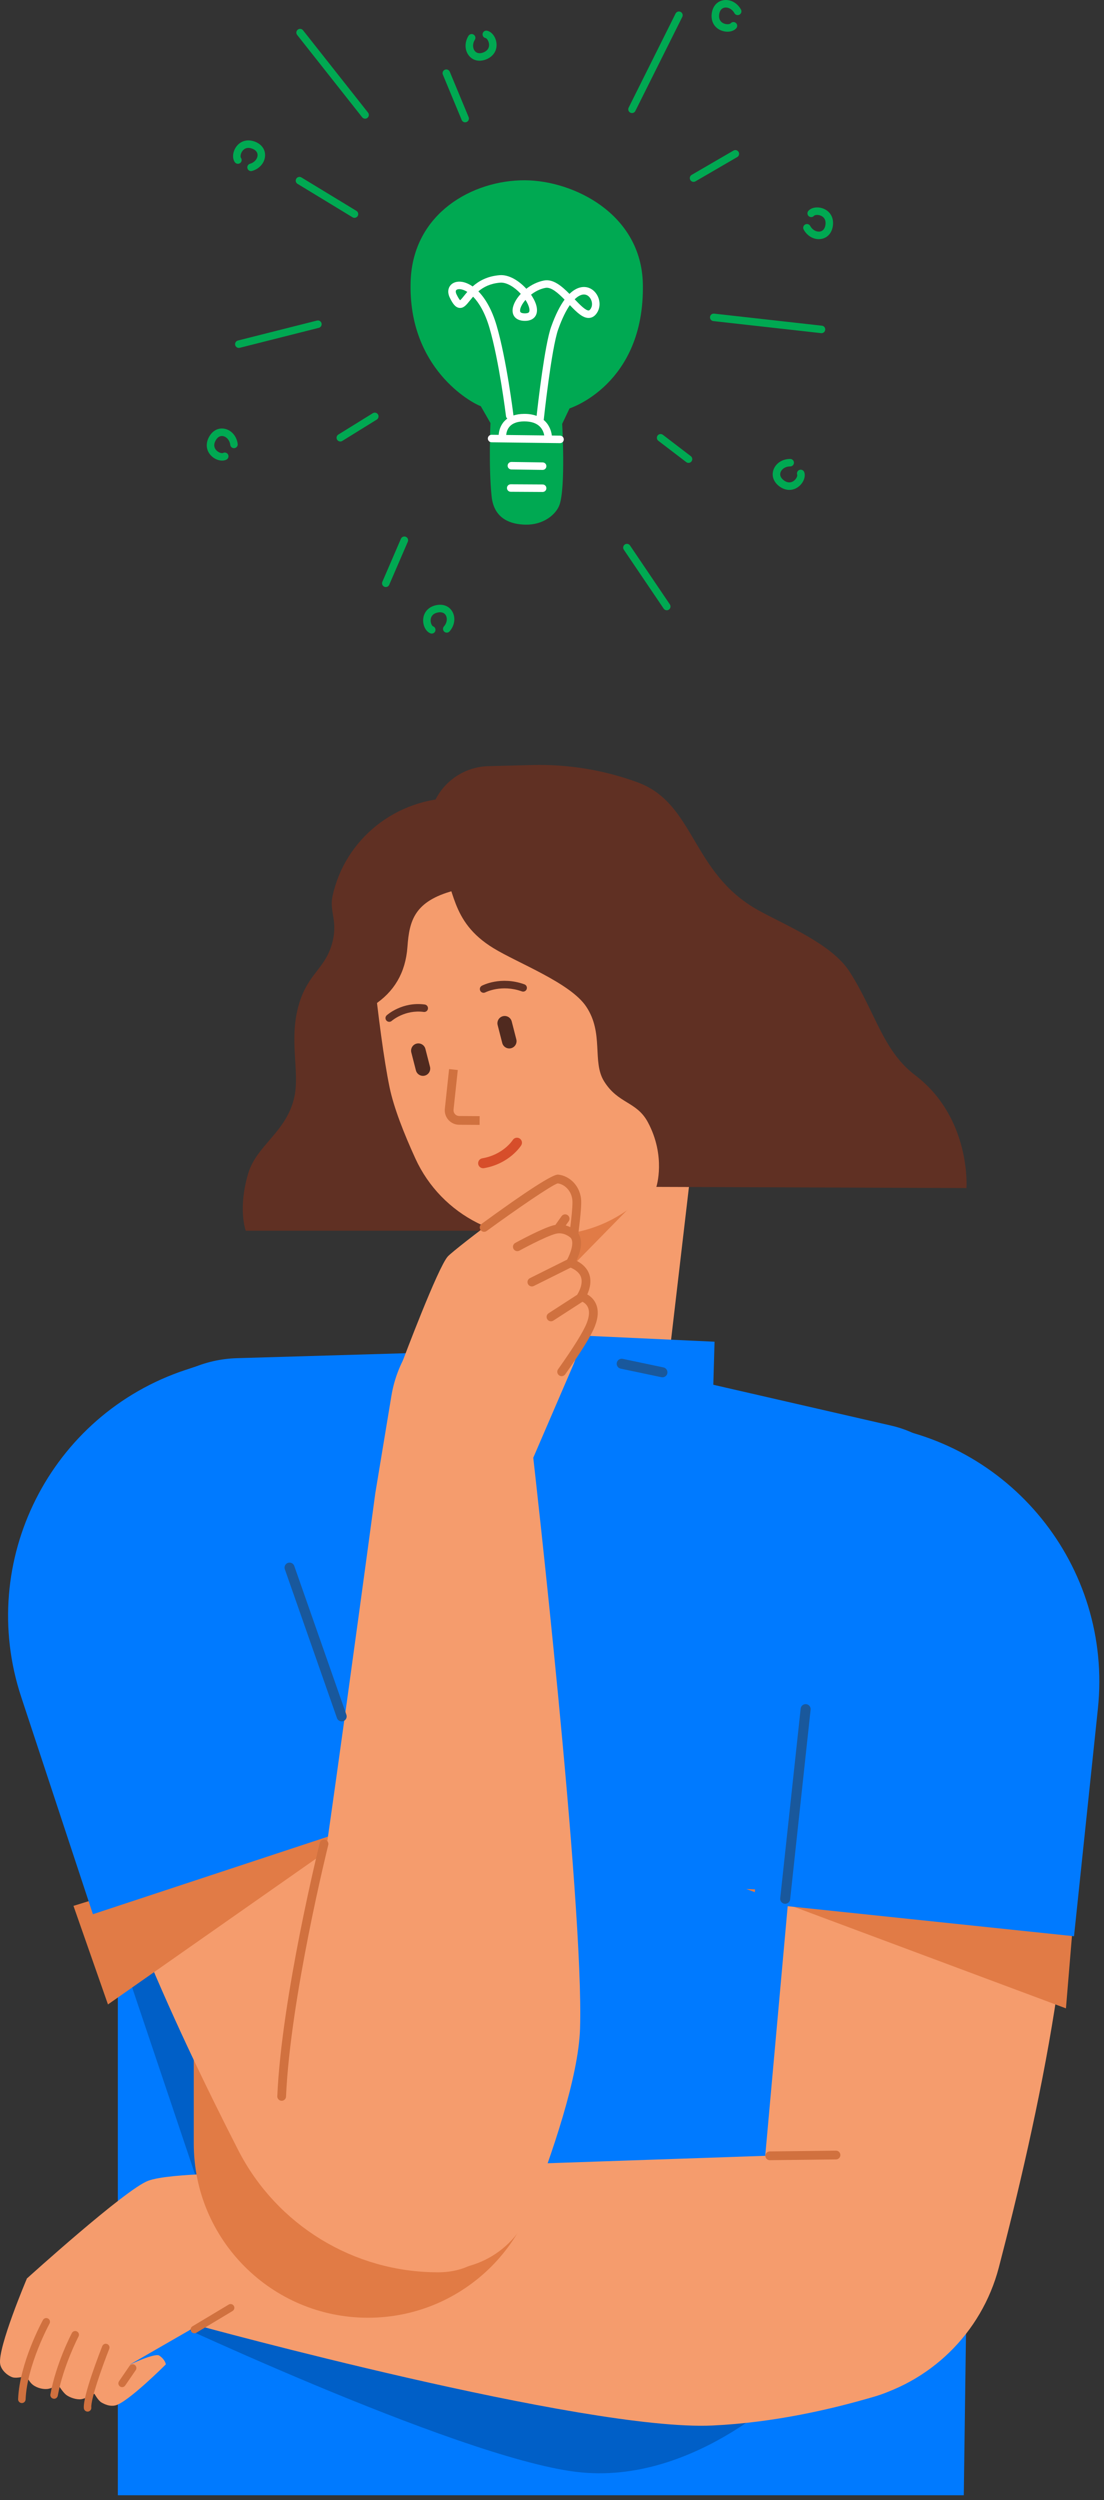
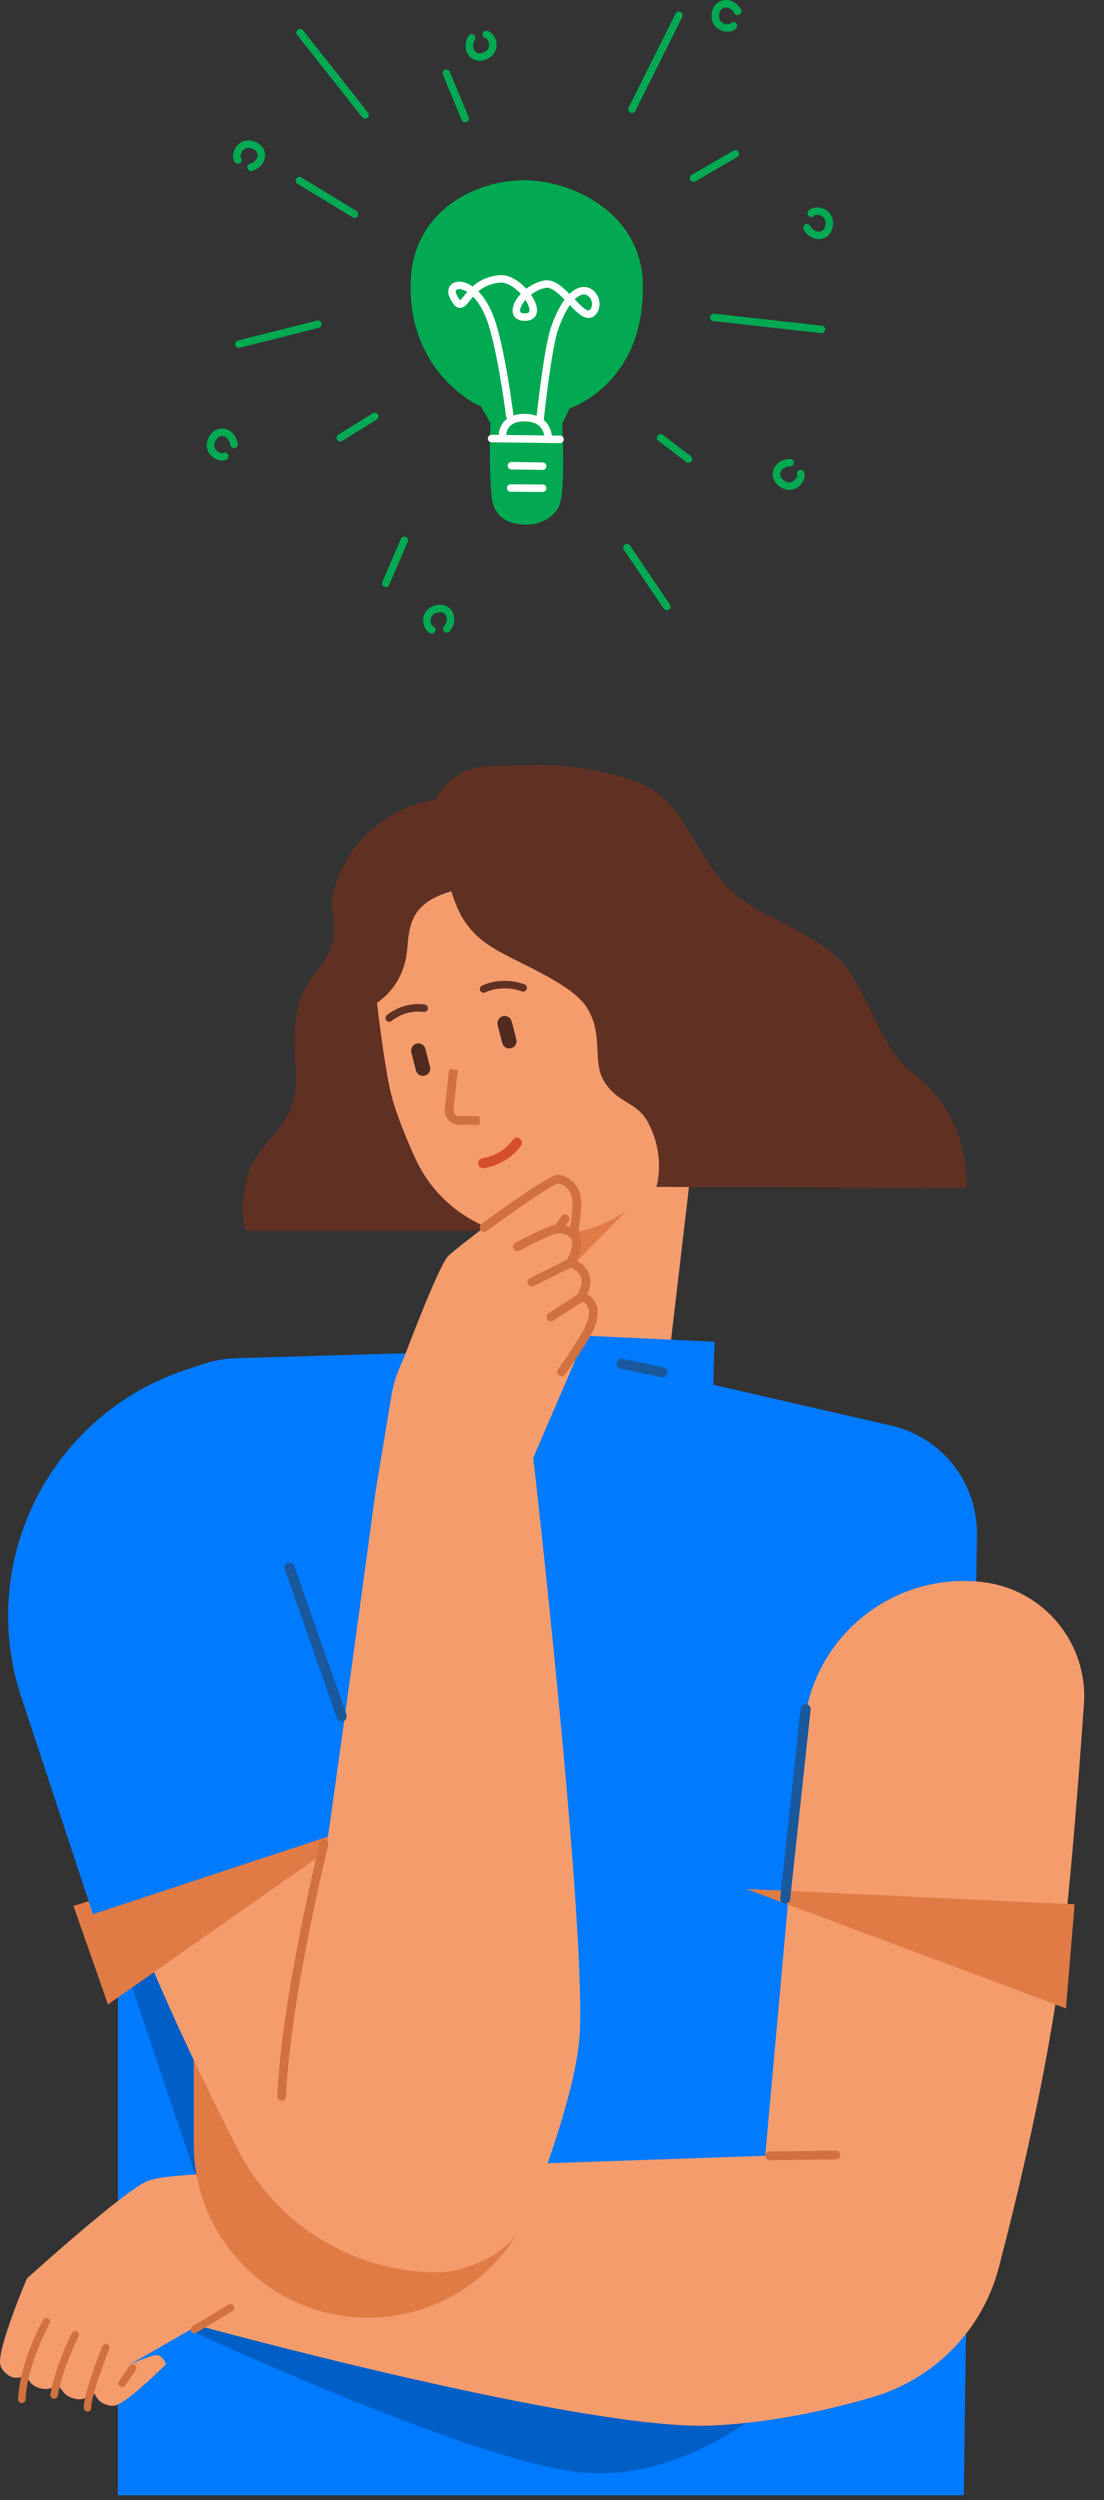
<svg xmlns="http://www.w3.org/2000/svg" width="159" height="360" viewBox="0 0 159 360" fill="none">
  <rect x="0" y="0" width="159" height="360" fill="#333333" stroke="none" />
  <path fill-rule="evenodd" clip-rule="evenodd" d="M16.972 213.239C16.972 203.675 24.577 195.844 34.137 195.563C52.852 195.014 80.171 194.213 80.171 194.213C80.171 194.213 110.604 201.2 128.374 205.279C135.668 206.954 140.803 213.493 140.7 220.975C140.2 257.475 138.805 359.293 138.805 359.293H16.972V213.239" fill="#007AFF" />
  <path fill-rule="evenodd" clip-rule="evenodd" d="M15.568 275.885L29.339 316.8L56.146 310.116L25.434 258.958L15.568 275.885Z" fill="#005FC7" />
  <path fill-rule="evenodd" clip-rule="evenodd" d="M114.97 342.707C114.97 342.707 100.462 358.08 82.961 355.923C65.459 353.762 20.293 332.299 20.293 332.299L114.97 342.707Z" fill="#005FC7" />
  <path fill-rule="evenodd" clip-rule="evenodd" d="M47.889 129.039C49.676 120.788 57.079 114.891 65.65 114.891C75.754 114.891 87.357 114.891 87.357 114.891L73.858 177.213H35.394C35.394 177.213 34.227 174.086 35.745 168.976C36.971 164.849 41.308 163.005 42.401 157.919C43.189 154.254 41.545 149.649 43.072 144.54C44.364 140.217 46.731 139.542 47.776 136.026C48.772 132.671 47.393 131.327 47.889 129.039" fill="#603023" />
  <path fill-rule="evenodd" clip-rule="evenodd" d="M100.482 160.149L73.301 156.97L67.583 205.86L94.765 209.039L100.482 160.149" fill="#F59C6D" />
  <path fill-rule="evenodd" clip-rule="evenodd" d="M63.34 191.361L102.911 193.194L102.177 218.743L62.972 217.28L63.34 191.361Z" fill="#007AFF" />
  <path fill-rule="evenodd" clip-rule="evenodd" d="M92.314 172.214L74.132 190.756L69.467 175.945L92.314 172.214" fill="#E17B46" />
  <path fill-rule="evenodd" clip-rule="evenodd" d="M93.003 126.363C88.835 120.128 81.45 116.849 74.029 117.938C72.811 118.116 71.545 118.301 70.264 118.489C59.92 120.008 52.632 129.44 53.774 139.833C54.458 146.13 55.278 152.571 56.111 156.585C56.712 159.48 58.158 163.173 59.814 166.796C63.597 175.087 72.635 179.633 81.548 177.73C82.092 177.614 82.638 177.497 83.184 177.38C92.41 175.409 98.886 167.096 98.541 157.668C98.238 149.298 97.743 139.854 96.962 134.92C96.546 132.296 94.929 129.235 93.003 126.363" fill="#F59C6D" />
  <path d="M69.071 161.974L69.079 160.714L66.131 160.694C65.9 160.693 65.678 160.593 65.524 160.42C65.37 160.247 65.295 160.016 65.32 159.786L65.931 154.072L64.678 153.938L64.067 159.652C64.005 160.237 64.193 160.822 64.584 161.26C64.974 161.697 65.535 161.951 66.122 161.955L69.071 161.974" fill="#D0713F" />
  <path fill-rule="evenodd" clip-rule="evenodd" d="M63.15 123.803C61.453 121.135 61.323 117.76 62.809 114.969C64.294 112.178 67.167 110.402 70.328 110.32C72.368 110.267 74.493 110.212 76.626 110.156C81.881 110.02 87.022 110.891 91.809 112.642C100.126 115.685 99.509 125.673 109.208 131.066C113.102 133.23 119.794 135.911 122.354 139.91C126.113 145.779 127.105 151.246 131.794 154.814C139.897 160.981 139.193 171.066 139.193 171.066L94.529 170.901C94.529 170.901 95.952 166.511 93.303 161.581C91.676 158.555 89.008 158.959 86.985 155.672C85.25 152.851 86.998 148.757 84.413 144.921C82.126 141.524 74.61 138.694 71.07 136.529C64.666 132.613 65.647 127.728 63.15 123.803Z" fill="#603023" />
  <path fill-rule="evenodd" clip-rule="evenodd" d="M156.099 245.505C156.783 236.68 150.393 228.883 141.605 227.82C141.606 227.813 141.606 227.813 141.606 227.813C135.387 227.061 129.128 228.861 124.258 232.801C119.389 236.742 116.323 242.488 115.762 248.727C113.337 275.666 109.547 317.764 108.201 332.728C107.613 339.26 112.267 345.102 118.767 345.991C120.123 346.171 121.585 346.135 123.145 345.778C123.515 345.696 123.934 345.595 124.391 345.483C133.885 343.25 141.37 335.955 143.846 326.52C146.49 316.395 149.817 302.437 151.895 289.236C153.623 278.256 155.15 259.12 156.099 245.505" fill="#F59C6D" />
  <path fill-rule="evenodd" clip-rule="evenodd" d="M153.52 289.185L107.47 271.995L154.764 274.2L153.52 289.185" fill="#E17B46" />
-   <path fill-rule="evenodd" clip-rule="evenodd" d="M115.883 204.1C115.883 204.1 119.597 204.49 124.917 205.048C145.404 207.197 160.269 225.547 158.12 246.033C156.366 262.747 154.682 278.799 154.682 278.799L108.554 273.96L115.883 204.1" fill="#007AFF" />
  <path fill-rule="evenodd" clip-rule="evenodd" d="M21.338 314.011C18.076 315.222 3.873 328.083 3.873 328.083C3.873 328.083 4.178 341.338 6.751 342.728C9.324 344.122 12.435 344.082 14.97 342.62C21.575 338.817 28.479 334.842 28.479 334.842C28.479 334.842 84.219 350.114 102.616 349.25C111.394 348.839 119.75 346.931 126.164 345.015C133.303 342.872 138.08 336.163 137.765 328.716C137.777 328.716 137.777 328.716 137.777 328.716C137.328 318.08 128.388 309.797 117.749 310.16C88.58 311.155 36.486 312.931 36.486 312.931C36.486 312.931 24.557 312.815 21.338 314.011" fill="#F59C6D" />
  <path fill-rule="evenodd" clip-rule="evenodd" d="M27.905 294.656H78.091C78.091 294.656 78.091 301.035 78.091 308.639C78.091 322.497 66.857 333.732 52.998 333.732H52.998C39.139 333.732 27.905 322.497 27.905 308.639C27.905 301.035 27.905 294.656 27.905 294.656Z" fill="#E17B45" />
  <path d="M27.993 335.972C28.088 335.972 28.184 335.947 28.271 335.897L33.49 332.764C33.746 332.613 33.829 332.278 33.676 332.022C33.522 331.766 33.19 331.684 32.935 331.838L27.715 334.968C27.459 335.123 27.376 335.454 27.529 335.71C27.631 335.879 27.81 335.972 27.993 335.972" fill="#D0713F" />
  <path fill-rule="evenodd" clip-rule="evenodd" d="M3.882 328.068C3.882 328.068 -0.344 338.007 0.022 340.377C0.177 341.374 1.233 342.152 1.849 342.321C2.464 342.487 3.752 342.138 3.752 342.138C3.752 342.138 4.248 342.919 4.511 343.193C5.045 343.751 6.016 344.05 6.756 343.996C7.478 343.945 8.37 343.369 8.37 343.369C8.37 343.369 9.057 344.482 9.537 344.842C10.045 345.224 11.006 345.552 11.677 345.465C12.348 345.379 13.596 344.676 13.596 344.676C13.596 344.676 14.144 345.667 14.612 345.933C15.108 346.214 15.787 346.527 16.574 346.365C18.334 346.009 23.881 340.452 23.881 340.452C23.881 340.452 23.835 339.797 22.944 339.185C22.317 338.756 18.708 340.481 18.708 340.481L20.469 333.844L3.882 328.068" fill="#F59C6D" />
  <path d="M17.587 343.726C17.759 343.726 17.928 343.643 18.033 343.488L19.548 341.281C19.717 341.032 19.654 340.697 19.408 340.528C19.162 340.362 18.825 340.423 18.657 340.668L17.142 342.879C16.973 343.124 17.036 343.459 17.282 343.628C17.375 343.693 17.482 343.726 17.587 343.726V343.726ZM7.791 345.4C8.047 345.4 8.273 345.217 8.321 344.957C9.106 340.665 11.288 336.476 11.309 336.433C11.448 336.17 11.347 335.843 11.082 335.706C10.819 335.566 10.492 335.666 10.353 335.933C10.261 336.109 8.074 340.305 7.259 344.763C7.205 345.055 7.399 345.335 7.693 345.389C7.726 345.397 7.758 345.4 7.791 345.4V345.4ZM3.148 346.019C3.436 346.019 3.676 345.789 3.687 345.501C3.884 340.546 7.101 334.636 7.133 334.575C7.277 334.316 7.181 333.988 6.92 333.844C6.659 333.7 6.33 333.794 6.187 334.057C6.049 334.305 2.814 340.251 2.608 345.458C2.596 345.753 2.828 346.005 3.126 346.016C3.133 346.019 3.141 346.019 3.148 346.019V346.019ZM12.612 347.248C12.627 347.248 12.643 347.248 12.658 347.248C12.955 347.222 13.176 346.959 13.152 346.664C13.055 345.501 14.643 340.974 15.733 338.216C15.843 337.939 15.708 337.625 15.43 337.517C15.154 337.406 14.839 337.542 14.729 337.82C14.442 338.547 11.926 344.965 12.075 346.754C12.098 347.035 12.335 347.248 12.612 347.248" fill="#D0713F" />
  <path fill-rule="evenodd" clip-rule="evenodd" d="M6.013 236.656C3.378 228.206 7.869 219.181 16.198 216.186C16.195 216.178 16.195 216.178 16.196 216.178C22.091 214.059 28.593 214.418 34.219 217.174C39.845 219.93 44.115 224.847 46.053 230.805C54.899 257.987 69.005 301.338 72.86 313.182C73.892 316.355 73.438 319.825 71.625 322.627C70.073 325.025 67.467 327.182 63.115 327.189C50.975 327.204 39.85 320.412 34.314 309.608C29.759 300.704 24.265 289.346 19.86 278.35C15.728 268.031 9.972 249.717 6.013 236.656" fill="#F59C6D" />
  <path fill-rule="evenodd" clip-rule="evenodd" d="M15.55 288.62L55.807 260.415L10.582 274.427L15.55 288.62Z" fill="#E17B46" />
  <path fill-rule="evenodd" clip-rule="evenodd" d="M37.895 201.927C36.52 197.763 32.03 195.502 27.866 196.876C27.512 196.993 27.15 197.113 26.779 197.235C7.219 203.692 -3.403 224.784 3.054 244.344C8.322 260.303 13.381 275.629 13.381 275.629L57.425 261.09C57.425 261.09 43.657 219.383 37.895 201.927" fill="#007AFF" />
  <path fill-rule="evenodd" clip-rule="evenodd" d="M56.372 200.977C57.154 196.248 59.808 192.032 63.734 189.282C67.66 186.532 72.528 185.478 77.241 186.358C79.424 186.766 81.302 188.144 82.347 190.104C83.391 192.064 83.487 194.392 82.608 196.431C79.951 202.597 76.802 209.901 76.802 209.901C76.802 209.901 84.118 274.006 83.539 292.111C83.317 299.085 79.54 310.13 76.308 318.399C73.831 324.701 66.977 328.097 60.462 326.25C60.461 326.253 60.461 326.253 60.461 326.253C48.239 322.782 40.458 310.816 42.244 298.237C42.833 293.863 43.452 289.515 44.043 285.912C46.752 269.376 54.046 215.04 54.046 215.04C54.046 215.04 55.163 208.283 56.372 200.977" fill="#F59C6D" />
  <path fill-rule="evenodd" clip-rule="evenodd" d="M57.994 195.979C57.994 195.979 63.083 182.424 64.507 180.903C65.569 179.768 78.828 169.636 80.312 169.761C81.689 169.877 83.059 171.2 83.077 173.053C83.093 174.646 82.638 177.782 82.704 177.858C83.817 179.136 82.135 181.848 82.135 181.848C82.135 181.848 83.603 182.263 84.168 183.435C84.885 184.922 83.702 186.689 83.702 186.689C83.702 186.689 86.424 187.33 85.088 190.74C83.752 194.149 76.462 203.471 76.462 203.471L57.994 195.979" fill="#F59C6D" />
  <path d="M80.889 198.155C81.086 198.155 81.28 198.062 81.403 197.89C83.711 194.642 85.148 192.314 85.675 190.97C86.201 189.626 86.225 188.482 85.746 187.568C85.436 186.977 84.972 186.606 84.58 186.382C84.922 185.629 85.309 184.349 84.736 183.162C84.332 182.324 83.577 181.811 83.015 181.529C83.468 180.574 84.099 178.808 83.3 177.612C83.319 177.412 83.36 177.073 83.397 176.765C83.524 175.696 83.717 174.081 83.707 173.046C83.685 170.772 81.99 169.27 80.365 169.133C79.609 169.074 75.896 171.456 69.353 176.23C69.071 176.435 69.01 176.83 69.215 177.111C69.42 177.393 69.815 177.453 70.095 177.249C74.476 174.052 79.448 170.65 80.318 170.395C81.342 170.516 82.432 171.552 82.447 173.059C82.456 174.013 82.269 175.579 82.145 176.615C82.142 176.644 82.138 176.674 82.135 176.702C81.939 176.606 81.72 176.518 81.48 176.45L81.906 175.848C82.107 175.564 82.04 175.171 81.756 174.969C81.472 174.768 81.079 174.835 80.877 175.12L79.991 176.372C79.879 176.391 79.766 176.417 79.65 176.449C77.943 176.924 74.355 178.889 74.204 178.972C73.899 179.14 73.787 179.523 73.955 179.828C74.122 180.133 74.505 180.244 74.811 180.077C74.846 180.057 78.421 178.1 79.988 177.663C81.1 177.354 81.978 178.044 82.198 178.24C82.756 178.906 82.138 180.535 81.683 181.37L76.319 184.042C76.007 184.197 75.88 184.575 76.036 184.887C76.191 185.198 76.569 185.325 76.881 185.17L82.177 182.531C82.543 182.679 83.281 183.046 83.601 183.709C84.149 184.847 83.187 186.324 83.177 186.339C83.157 186.37 83.139 186.402 83.125 186.435L79.009 189.096C78.717 189.285 78.633 189.675 78.822 189.967C79.011 190.259 79.401 190.343 79.693 190.154L83.892 187.44C84.132 187.567 84.445 187.792 84.636 188.166C84.931 188.74 84.886 189.529 84.502 190.51C84.019 191.741 82.593 194.04 80.376 197.159C80.174 197.443 80.241 197.836 80.525 198.038C80.635 198.117 80.763 198.155 80.889 198.155" fill="#D0713F" />
  <path fill-rule="evenodd" clip-rule="evenodd" d="M59.238 151.546C59.169 151.277 59.21 150.992 59.351 150.753C59.493 150.514 59.724 150.341 59.992 150.272C60.261 150.203 60.546 150.244 60.785 150.386C61.024 150.527 61.197 150.757 61.266 151.026C61.463 151.793 61.731 152.84 61.928 153.607C61.997 153.875 61.956 154.161 61.815 154.4C61.673 154.639 61.443 154.812 61.174 154.881C60.905 154.95 60.62 154.909 60.381 154.767C60.142 154.626 59.969 154.396 59.9 154.127C59.703 153.36 59.435 152.313 59.238 151.546" fill="#502A1F" />
  <path fill-rule="evenodd" clip-rule="evenodd" d="M71.671 147.599C71.602 147.33 71.643 147.045 71.784 146.806C71.926 146.567 72.156 146.394 72.425 146.325C72.694 146.256 72.979 146.297 73.219 146.438C73.457 146.579 73.63 146.81 73.699 147.079C73.895 147.845 74.165 148.893 74.361 149.66C74.43 149.929 74.389 150.214 74.248 150.453C74.106 150.692 73.876 150.864 73.607 150.934C73.338 151.002 73.053 150.962 72.814 150.821C72.575 150.679 72.402 150.449 72.333 150.18C72.137 149.413 71.868 148.365 71.671 147.599" fill="#502A1F" />
  <path d="M69.581 168.215C69.622 168.215 69.662 168.212 69.703 168.205C73.348 167.579 74.996 165.031 75.064 164.923C75.276 164.587 75.176 164.142 74.84 163.93C74.504 163.718 74.061 163.817 73.848 164.152C73.787 164.245 72.444 166.273 69.46 166.785C69.068 166.852 68.805 167.225 68.872 167.617C68.932 167.968 69.237 168.215 69.581 168.215" fill="#D74E2A" />
  <path d="M69.648 142.954C69.734 142.954 69.821 142.934 69.902 142.891C69.942 142.87 72.238 141.699 75.163 142.752C75.443 142.853 75.753 142.707 75.854 142.427C75.955 142.146 75.809 141.836 75.529 141.735C72.124 140.51 69.502 141.879 69.393 141.938C69.13 142.079 69.031 142.406 69.172 142.669C69.269 142.851 69.456 142.954 69.648 142.954V142.954ZM56.059 147.134C56.187 147.134 56.317 147.089 56.42 146.996C56.444 146.975 58.316 145.344 61.028 145.71C61.321 145.75 61.596 145.543 61.636 145.247C61.676 144.951 61.468 144.679 61.173 144.639C57.942 144.203 55.787 146.112 55.697 146.193C55.475 146.393 55.458 146.735 55.658 146.956C55.764 147.075 55.911 147.134 56.059 147.134" fill="#603023" />
  <path fill-rule="evenodd" clip-rule="evenodd" d="M69.63 122.337C67.445 118.35 53.751 117.642 51.458 130.899C49.164 144.156 50.914 146.63 53.825 144.739C56.737 142.847 58.411 140.096 58.681 136.336C58.952 132.576 59.661 129.77 65.356 128.239C71.051 126.706 71.142 125.098 69.63 122.337" fill="#603023" />
  <path d="M49.209 247.867C49.288 247.867 49.368 247.854 49.447 247.826C49.822 247.695 50.02 247.284 49.889 246.909L42.381 225.482C42.249 225.106 41.839 224.91 41.463 225.04C41.088 225.171 40.89 225.583 41.022 225.958L48.529 247.385C48.633 247.681 48.911 247.867 49.209 247.867ZM113.085 274.128C113.448 274.128 113.76 273.855 113.8 273.485L116.745 246.175C116.787 245.779 116.501 245.424 116.106 245.381C115.712 245.339 115.355 245.625 115.313 246.02L112.368 273.331C112.325 273.726 112.611 274.082 113.007 274.124C113.033 274.127 113.059 274.128 113.085 274.128" fill="#19589C" />
  <path d="M40.566 302.491C40.902 302.491 41.181 302.227 41.195 301.889C41.815 287.671 47.221 265.879 47.276 265.66C47.36 265.323 47.154 264.98 46.817 264.896C46.476 264.812 46.137 265.018 46.053 265.355C45.998 265.575 40.561 287.49 39.936 301.834C39.921 302.182 40.191 302.475 40.538 302.491C40.548 302.491 40.557 302.491 40.566 302.491V302.491ZM110.858 311.047C110.86 311.047 110.863 311.047 110.865 311.047L120.41 310.935C120.758 310.93 121.037 310.645 121.033 310.297C121.029 309.951 120.747 309.674 120.403 309.674C120.4 309.674 120.398 309.674 120.395 309.674L110.851 309.786C110.502 309.791 110.224 310.076 110.228 310.424C110.232 310.77 110.513 311.047 110.858 311.047Z" fill="#D1713F" />
  <path d="M95.407 198.321C95.74 198.321 96.04 198.088 96.111 197.748C96.193 197.359 95.944 196.977 95.554 196.896L89.685 195.662C89.296 195.579 88.914 195.829 88.832 196.219C88.751 196.608 89 196.99 89.389 197.071L95.258 198.305C95.308 198.316 95.358 198.321 95.407 198.321Z" fill="#19589C" />
  <path fill-rule="evenodd" clip-rule="evenodd" d="M82.023 58.808C82.023 58.808 92.855 55.388 92.586 40.925C92.398 30.755 82.543 25.995 75.611 25.958C68.09 25.916 59.46 30.691 59.141 40.511C58.734 52.999 67.837 57.98 69.247 58.492L70.637 60.918C70.637 60.918 70.353 67.284 70.806 71.5C71.162 74.81 73.666 75.5 75.664 75.545C78.328 75.605 80.114 74.023 80.583 72.688C81.484 70.122 80.966 61.031 80.966 61.031L82.023 58.808" fill="#00A952" />
  <path d="M67.302 42.03C67.124 42.235 66.966 42.431 66.825 42.607C66.644 42.833 66.405 43.131 66.27 43.235C66.193 43.162 66.025 42.956 65.749 42.387C65.625 42.132 65.605 41.909 65.695 41.791C65.802 41.65 66.082 41.598 66.408 41.658C66.681 41.709 66.984 41.829 67.302 42.03ZM84.1 42.404C84.571 42.404 84.861 42.722 84.998 42.923C85.299 43.368 85.35 43.965 85.121 44.376C85.044 44.515 84.925 44.685 84.798 44.702C84.369 44.757 83.501 43.867 82.765 43.096C83.291 42.584 83.714 42.444 83.96 42.413C84.009 42.407 84.055 42.404 84.1 42.404ZM75.683 43.185C75.695 43.203 75.707 43.222 75.719 43.24C76.242 44.074 76.336 44.7 76.201 44.928C76.087 45.122 75.701 45.131 75.479 45.119C74.924 45.088 74.91 44.874 74.902 44.759C74.877 44.378 75.171 43.776 75.683 43.185V43.185ZM81.311 43.142C80.677 44.008 80.017 45.261 79.377 47.059C78.453 49.653 77.497 57.966 77.285 59.884C76.76 59.688 76.15 59.587 75.471 59.597C74.903 59.601 74.396 59.677 73.95 59.825C73.95 59.814 73.949 59.804 73.947 59.793C73.938 59.712 72.95 51.723 71.518 46.864C70.835 44.543 69.879 42.957 68.896 41.955C69.617 41.342 70.591 40.821 72.028 40.7C72.974 40.622 74.136 41.364 75.004 42.311C74.234 43.142 73.775 44.083 73.824 44.83C73.877 45.634 74.474 46.145 75.419 46.197C76.449 46.254 76.92 45.837 77.132 45.477C77.528 44.805 77.351 43.807 76.633 42.665C76.584 42.587 76.533 42.509 76.479 42.431C77.064 41.973 77.778 41.598 78.557 41.45C79.369 41.297 80.366 42.178 81.311 43.142V43.142ZM75.519 60.677C76.502 60.677 77.252 60.928 77.748 61.424C78.176 61.853 78.33 62.383 78.384 62.7L72.902 62.631C72.932 62.317 73.042 61.804 73.42 61.393C73.852 60.925 74.544 60.684 75.478 60.677C75.492 60.677 75.505 60.677 75.519 60.677V60.677ZM80.657 63.809C80.952 63.809 81.193 63.572 81.197 63.276C81.201 62.978 80.962 62.733 80.664 62.729L79.477 62.714C79.426 62.273 79.234 61.383 78.512 60.661C78.444 60.593 78.374 60.529 78.301 60.468C78.309 60.44 78.314 60.411 78.318 60.382C78.329 60.28 79.413 50.178 80.395 47.421C80.978 45.784 81.552 44.678 82.07 43.932C83.1 45.009 84.005 45.891 84.934 45.773C85.396 45.714 85.777 45.42 86.066 44.9C86.497 44.124 86.429 43.11 85.892 42.318C85.409 41.603 84.638 41.236 83.824 41.341C83.312 41.406 82.689 41.662 82.017 42.319C80.892 41.181 79.656 40.142 78.356 40.389C77.417 40.567 76.534 41.012 75.802 41.581C74.736 40.416 73.284 39.507 71.938 39.624C70.138 39.775 68.926 40.485 68.069 41.248C67.558 40.89 67.058 40.68 66.604 40.596C65.856 40.458 65.197 40.661 64.835 41.136C64.488 41.592 64.467 42.219 64.777 42.858C65.184 43.697 65.574 44.269 66.157 44.335C66.771 44.405 67.166 43.91 67.668 43.283C67.812 43.103 67.967 42.911 68.136 42.716C68.984 43.585 69.849 45.018 70.482 47.169C71.889 51.943 72.866 59.845 72.875 59.924C72.893 60.065 72.963 60.187 73.064 60.272C72.899 60.391 72.749 60.525 72.614 60.674C72.005 61.342 71.853 62.148 71.82 62.617L70.807 62.604C70.804 62.604 70.802 62.604 70.8 62.604C70.504 62.604 70.263 62.841 70.259 63.137C70.256 63.435 70.495 63.681 70.793 63.684L80.65 63.809C80.652 63.809 80.655 63.809 80.657 63.809V63.809ZM78.152 67.663C78.447 67.663 78.688 67.427 78.692 67.131C78.697 66.833 78.459 66.587 78.16 66.583L73.657 66.516C73.361 66.517 73.114 66.751 73.109 67.049C73.105 67.347 73.343 67.593 73.641 67.597L78.144 67.663C78.147 67.663 78.15 67.663 78.152 67.663V67.663ZM78.152 70.84C78.449 70.84 78.69 70.6 78.692 70.303C78.694 70.004 78.454 69.761 78.156 69.759L73.557 69.731C73.249 69.734 73.015 69.97 73.014 70.268C73.012 70.567 73.252 70.81 73.55 70.811L78.149 70.84C78.15 70.84 78.151 70.84 78.152 70.84Z" fill="white" />
  <path d="M104.769 4.567C105.284 4.567 105.758 4.394 106.041 4.068C106.237 3.843 106.213 3.502 105.987 3.306C105.763 3.111 105.422 3.135 105.225 3.36C105.112 3.491 104.654 3.561 104.224 3.369C103.876 3.215 103.481 2.868 103.576 2.094C103.645 1.535 103.918 1.181 104.346 1.099C104.775 1.014 105.403 1.23 105.77 1.896C105.914 2.157 106.242 2.252 106.503 2.109C106.765 1.965 106.86 1.636 106.716 1.375C106.17 0.383 105.136 -0.153 104.141 0.038C103.242 0.212 102.63 0.931 102.504 1.962C102.371 3.046 102.85 3.94 103.784 4.356C104.103 4.498 104.444 4.567 104.769 4.567V4.567ZM69.067 8.745C69.384 8.745 69.717 8.677 70.054 8.537C71.062 8.12 71.606 7.263 71.507 6.245C71.421 5.346 70.836 4.562 70.146 4.422C69.856 4.363 69.568 4.551 69.509 4.843C69.45 5.136 69.638 5.421 69.931 5.48C70.1 5.515 70.387 5.879 70.432 6.348C70.468 6.727 70.361 7.241 69.641 7.539C69.119 7.754 68.679 7.69 68.396 7.359C68.112 7.026 67.99 6.374 68.389 5.727C68.546 5.473 68.467 5.14 68.213 4.984C67.959 4.827 67.626 4.906 67.469 5.16C66.875 6.123 66.916 7.288 67.573 8.059C67.958 8.511 68.484 8.745 69.067 8.745V8.745ZM91.021 16.279C91.219 16.279 91.41 16.169 91.505 15.98L98.264 2.437C98.397 2.17 98.288 1.846 98.022 1.712C97.754 1.579 97.43 1.688 97.297 1.954L90.538 15.497C90.405 15.764 90.514 16.089 90.781 16.222C90.858 16.261 90.94 16.279 91.021 16.279V16.279ZM52.583 17.091C52.7 17.091 52.818 17.053 52.917 16.974C53.151 16.789 53.191 16.45 53.006 16.216L43.644 4.361C43.459 4.126 43.12 4.087 42.885 4.271C42.651 4.457 42.611 4.796 42.797 5.03L52.159 16.885C52.265 17.02 52.423 17.091 52.583 17.091V17.091ZM66.993 17.612C67.062 17.612 67.132 17.599 67.2 17.57C67.476 17.456 67.606 17.14 67.492 16.864L64.779 10.331C64.664 10.056 64.349 9.925 64.073 10.04C63.797 10.154 63.666 10.47 63.781 10.746L66.494 17.279C66.581 17.486 66.781 17.612 66.993 17.612ZM36.157 24.638C36.208 24.638 36.258 24.631 36.308 24.616C37.395 24.301 38.147 23.41 38.178 22.398C38.206 21.483 37.639 20.728 36.66 20.378C35.632 20.01 34.655 20.281 34.044 21.101C33.504 21.826 33.411 22.799 33.829 23.366C34.005 23.606 34.343 23.658 34.584 23.481C34.824 23.305 34.876 22.966 34.699 22.726C34.596 22.587 34.628 22.125 34.91 21.747C35.138 21.442 35.562 21.133 36.296 21.396C36.827 21.585 37.111 21.929 37.098 22.365C37.084 22.801 36.737 23.367 36.008 23.579C35.721 23.661 35.556 23.961 35.639 24.248C35.707 24.484 35.923 24.638 36.157 24.638V24.638ZM99.887 26.187C99.98 26.187 100.073 26.163 100.158 26.114L106.179 22.616C106.436 22.466 106.524 22.136 106.374 21.878C106.224 21.62 105.894 21.532 105.636 21.682L99.616 25.18C99.358 25.329 99.27 25.66 99.42 25.918C99.52 26.091 99.701 26.187 99.887 26.187V26.187ZM51.053 31.366C51.235 31.366 51.413 31.273 51.516 31.106C51.67 30.851 51.589 30.519 51.334 30.364L43.412 25.549C43.158 25.394 42.825 25.475 42.669 25.73C42.514 25.985 42.596 26.317 42.85 26.472L50.773 31.287C50.861 31.34 50.958 31.366 51.053 31.366V31.366ZM117.918 34.435C118.052 34.435 118.186 34.422 118.32 34.397C119.219 34.224 119.831 33.505 119.958 32.473C120.092 31.39 119.613 30.495 118.679 30.079C117.854 29.712 116.884 29.834 116.422 30.365C116.227 30.59 116.251 30.932 116.476 31.128C116.701 31.323 117.042 31.299 117.238 31.074C117.351 30.944 117.808 30.874 118.24 31.066C118.587 31.221 118.981 31.568 118.886 32.342C118.817 32.901 118.543 33.253 118.116 33.336C117.686 33.419 117.059 33.204 116.692 32.539C116.549 32.276 116.22 32.181 115.959 32.325C115.697 32.469 115.602 32.797 115.746 33.059C116.218 33.917 117.056 34.435 117.918 34.435V34.435ZM118.314 47.973C118.585 47.973 118.819 47.769 118.85 47.493C118.883 47.197 118.67 46.929 118.373 46.896L102.855 45.16C102.558 45.127 102.291 45.34 102.258 45.636C102.225 45.933 102.438 46.2 102.734 46.233L118.253 47.97C118.273 47.972 118.294 47.973 118.314 47.973ZM34.397 50.096C34.441 50.096 34.486 50.091 34.53 50.08L45.916 47.206C46.205 47.133 46.381 46.839 46.308 46.55C46.235 46.261 45.942 46.086 45.652 46.158L34.265 49.032C33.976 49.105 33.801 49.399 33.874 49.688C33.935 49.933 34.156 50.096 34.397 50.096V50.096ZM49.012 63.573C49.109 63.573 49.208 63.547 49.296 63.492L54.263 60.416C54.516 60.259 54.594 59.926 54.437 59.672C54.28 59.419 53.947 59.34 53.693 59.498L48.727 62.574C48.474 62.731 48.395 63.064 48.553 63.318C48.655 63.482 48.831 63.573 49.012 63.573V63.573ZM31.985 66.324C32.214 66.324 32.43 66.278 32.617 66.18C32.882 66.043 32.985 65.717 32.847 65.452C32.709 65.187 32.384 65.084 32.118 65.222C31.965 65.303 31.513 65.2 31.183 64.863C30.916 64.592 30.677 64.124 31.049 63.44C31.317 62.945 31.697 62.716 32.13 62.796C32.559 62.876 33.065 63.306 33.162 64.06C33.2 64.356 33.467 64.565 33.766 64.527C34.062 64.489 34.272 64.218 34.233 63.922C34.089 62.8 33.323 61.92 32.328 61.734C31.426 61.565 30.595 62.011 30.1 62.923C29.579 63.883 29.695 64.891 30.412 65.62C30.855 66.071 31.453 66.324 31.985 66.324V66.324ZM99.162 66.651C99.324 66.651 99.485 66.578 99.591 66.439C99.773 66.202 99.727 65.863 99.49 65.682L95.47 62.609C95.233 62.428 94.894 62.473 94.713 62.71C94.532 62.947 94.577 63.286 94.814 63.467L98.834 66.54C98.932 66.615 99.047 66.651 99.162 66.651V66.651ZM113.684 70.543C114.137 70.543 114.581 70.395 114.979 70.098C115.702 69.557 116.068 68.65 115.83 67.988C115.729 67.708 115.419 67.562 115.139 67.663C114.858 67.763 114.713 68.073 114.813 68.354C114.872 68.516 114.71 68.95 114.332 69.232C114.027 69.46 113.532 69.635 112.903 69.174C112.449 68.842 112.274 68.43 112.411 68.017C112.548 67.605 113.036 67.163 113.789 67.163C113.795 67.163 113.8 67.163 113.806 67.163C114.102 67.163 114.344 66.924 114.346 66.627C114.348 66.329 114.108 66.085 113.809 66.083C113.803 66.083 113.796 66.083 113.789 66.083C112.666 66.083 111.702 66.722 111.386 67.678C111.098 68.547 111.427 69.432 112.265 70.046C112.718 70.377 113.206 70.543 113.684 70.543V70.543ZM55.563 84.529C55.772 84.529 55.971 84.407 56.059 84.203L58.733 78.004C58.851 77.73 58.725 77.412 58.451 77.294C58.178 77.175 57.86 77.302 57.742 77.576L55.067 83.775C54.949 84.049 55.075 84.367 55.349 84.485C55.419 84.515 55.492 84.529 55.563 84.529ZM96.028 87.873C96.132 87.873 96.238 87.843 96.331 87.78C96.578 87.613 96.642 87.277 96.475 87.03L90.738 78.547C90.571 78.3 90.235 78.235 89.988 78.402C89.741 78.569 89.676 78.905 89.843 79.152L95.581 87.635C95.685 87.789 95.855 87.873 96.028 87.873ZM62.182 91.231C62.398 91.231 62.603 91.099 62.686 90.885C62.793 90.606 62.654 90.294 62.376 90.187C62.214 90.124 61.992 89.718 62.025 89.248C62.052 88.868 62.244 88.379 63.003 88.205C63.552 88.078 63.978 88.215 64.201 88.589C64.425 88.964 64.438 89.627 63.938 90.199C63.741 90.423 63.763 90.765 63.988 90.961C64.212 91.158 64.554 91.135 64.75 90.911C65.496 90.059 65.648 88.903 65.128 88.034C64.658 87.249 63.771 86.919 62.761 87.152C61.697 87.396 61.02 88.152 60.948 89.171C60.884 90.073 61.331 90.942 61.988 91.195C62.051 91.219 62.117 91.231 62.182 91.231" fill="#00A952" />
</svg>